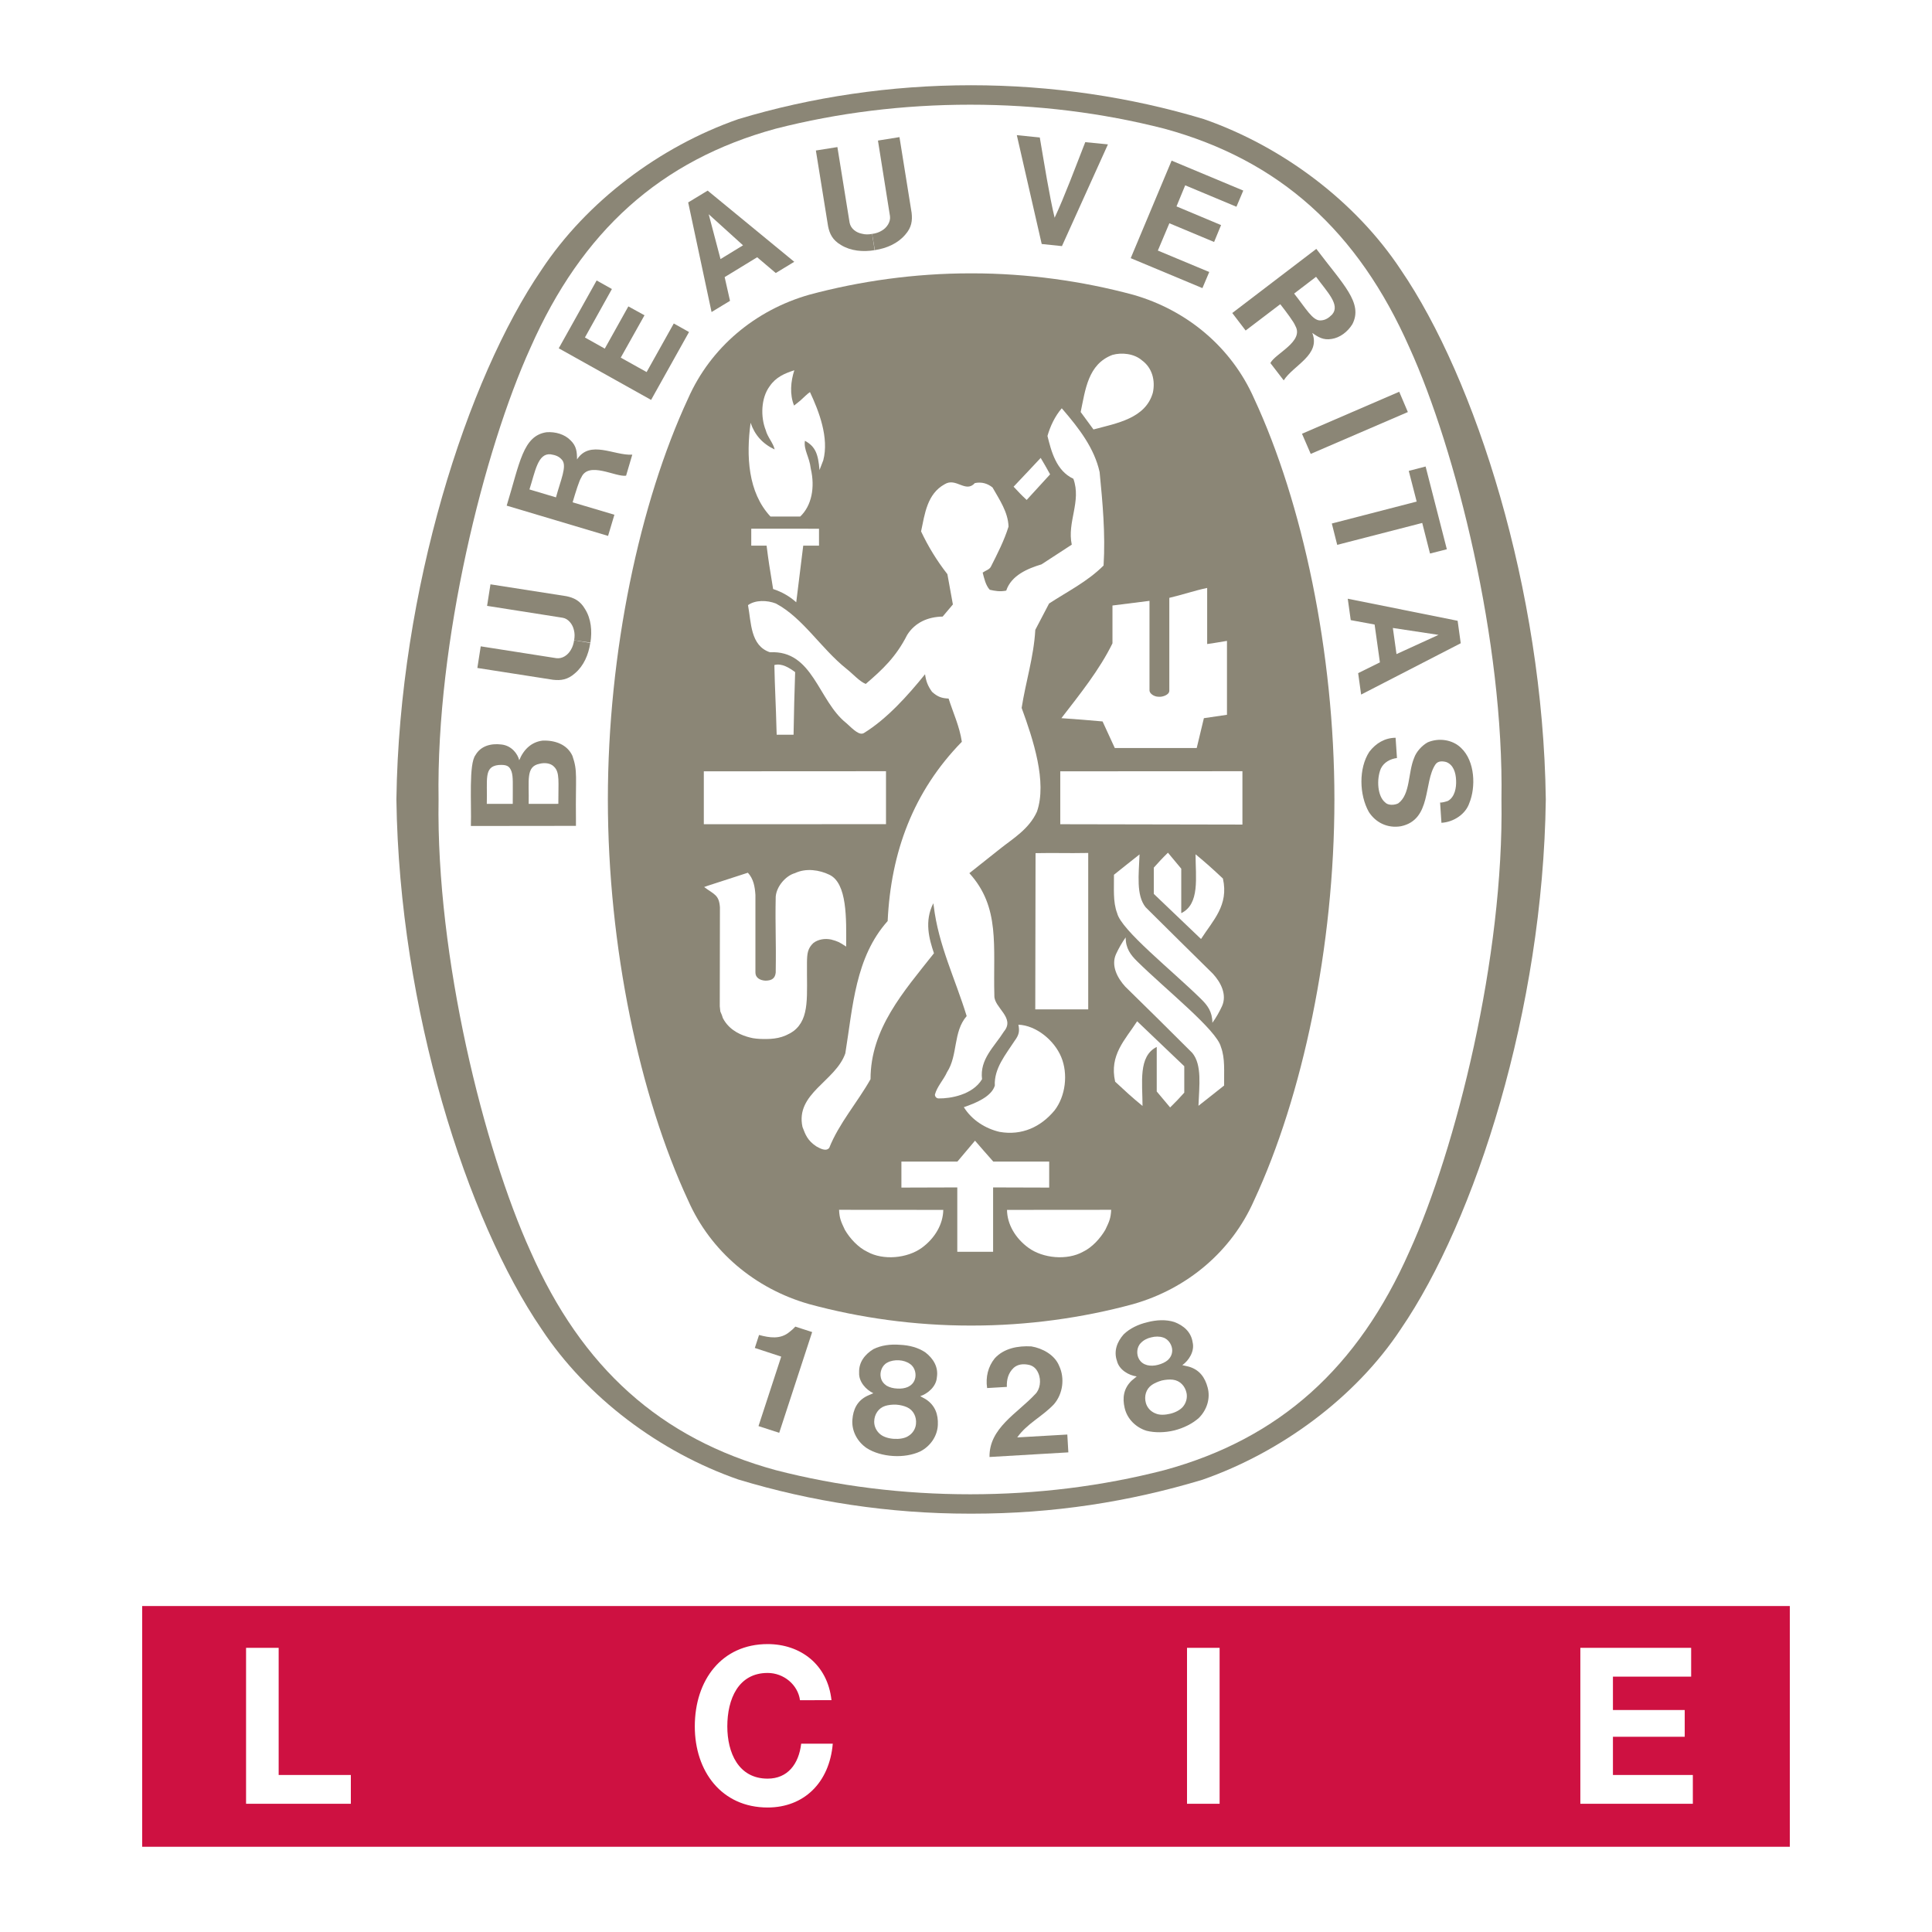
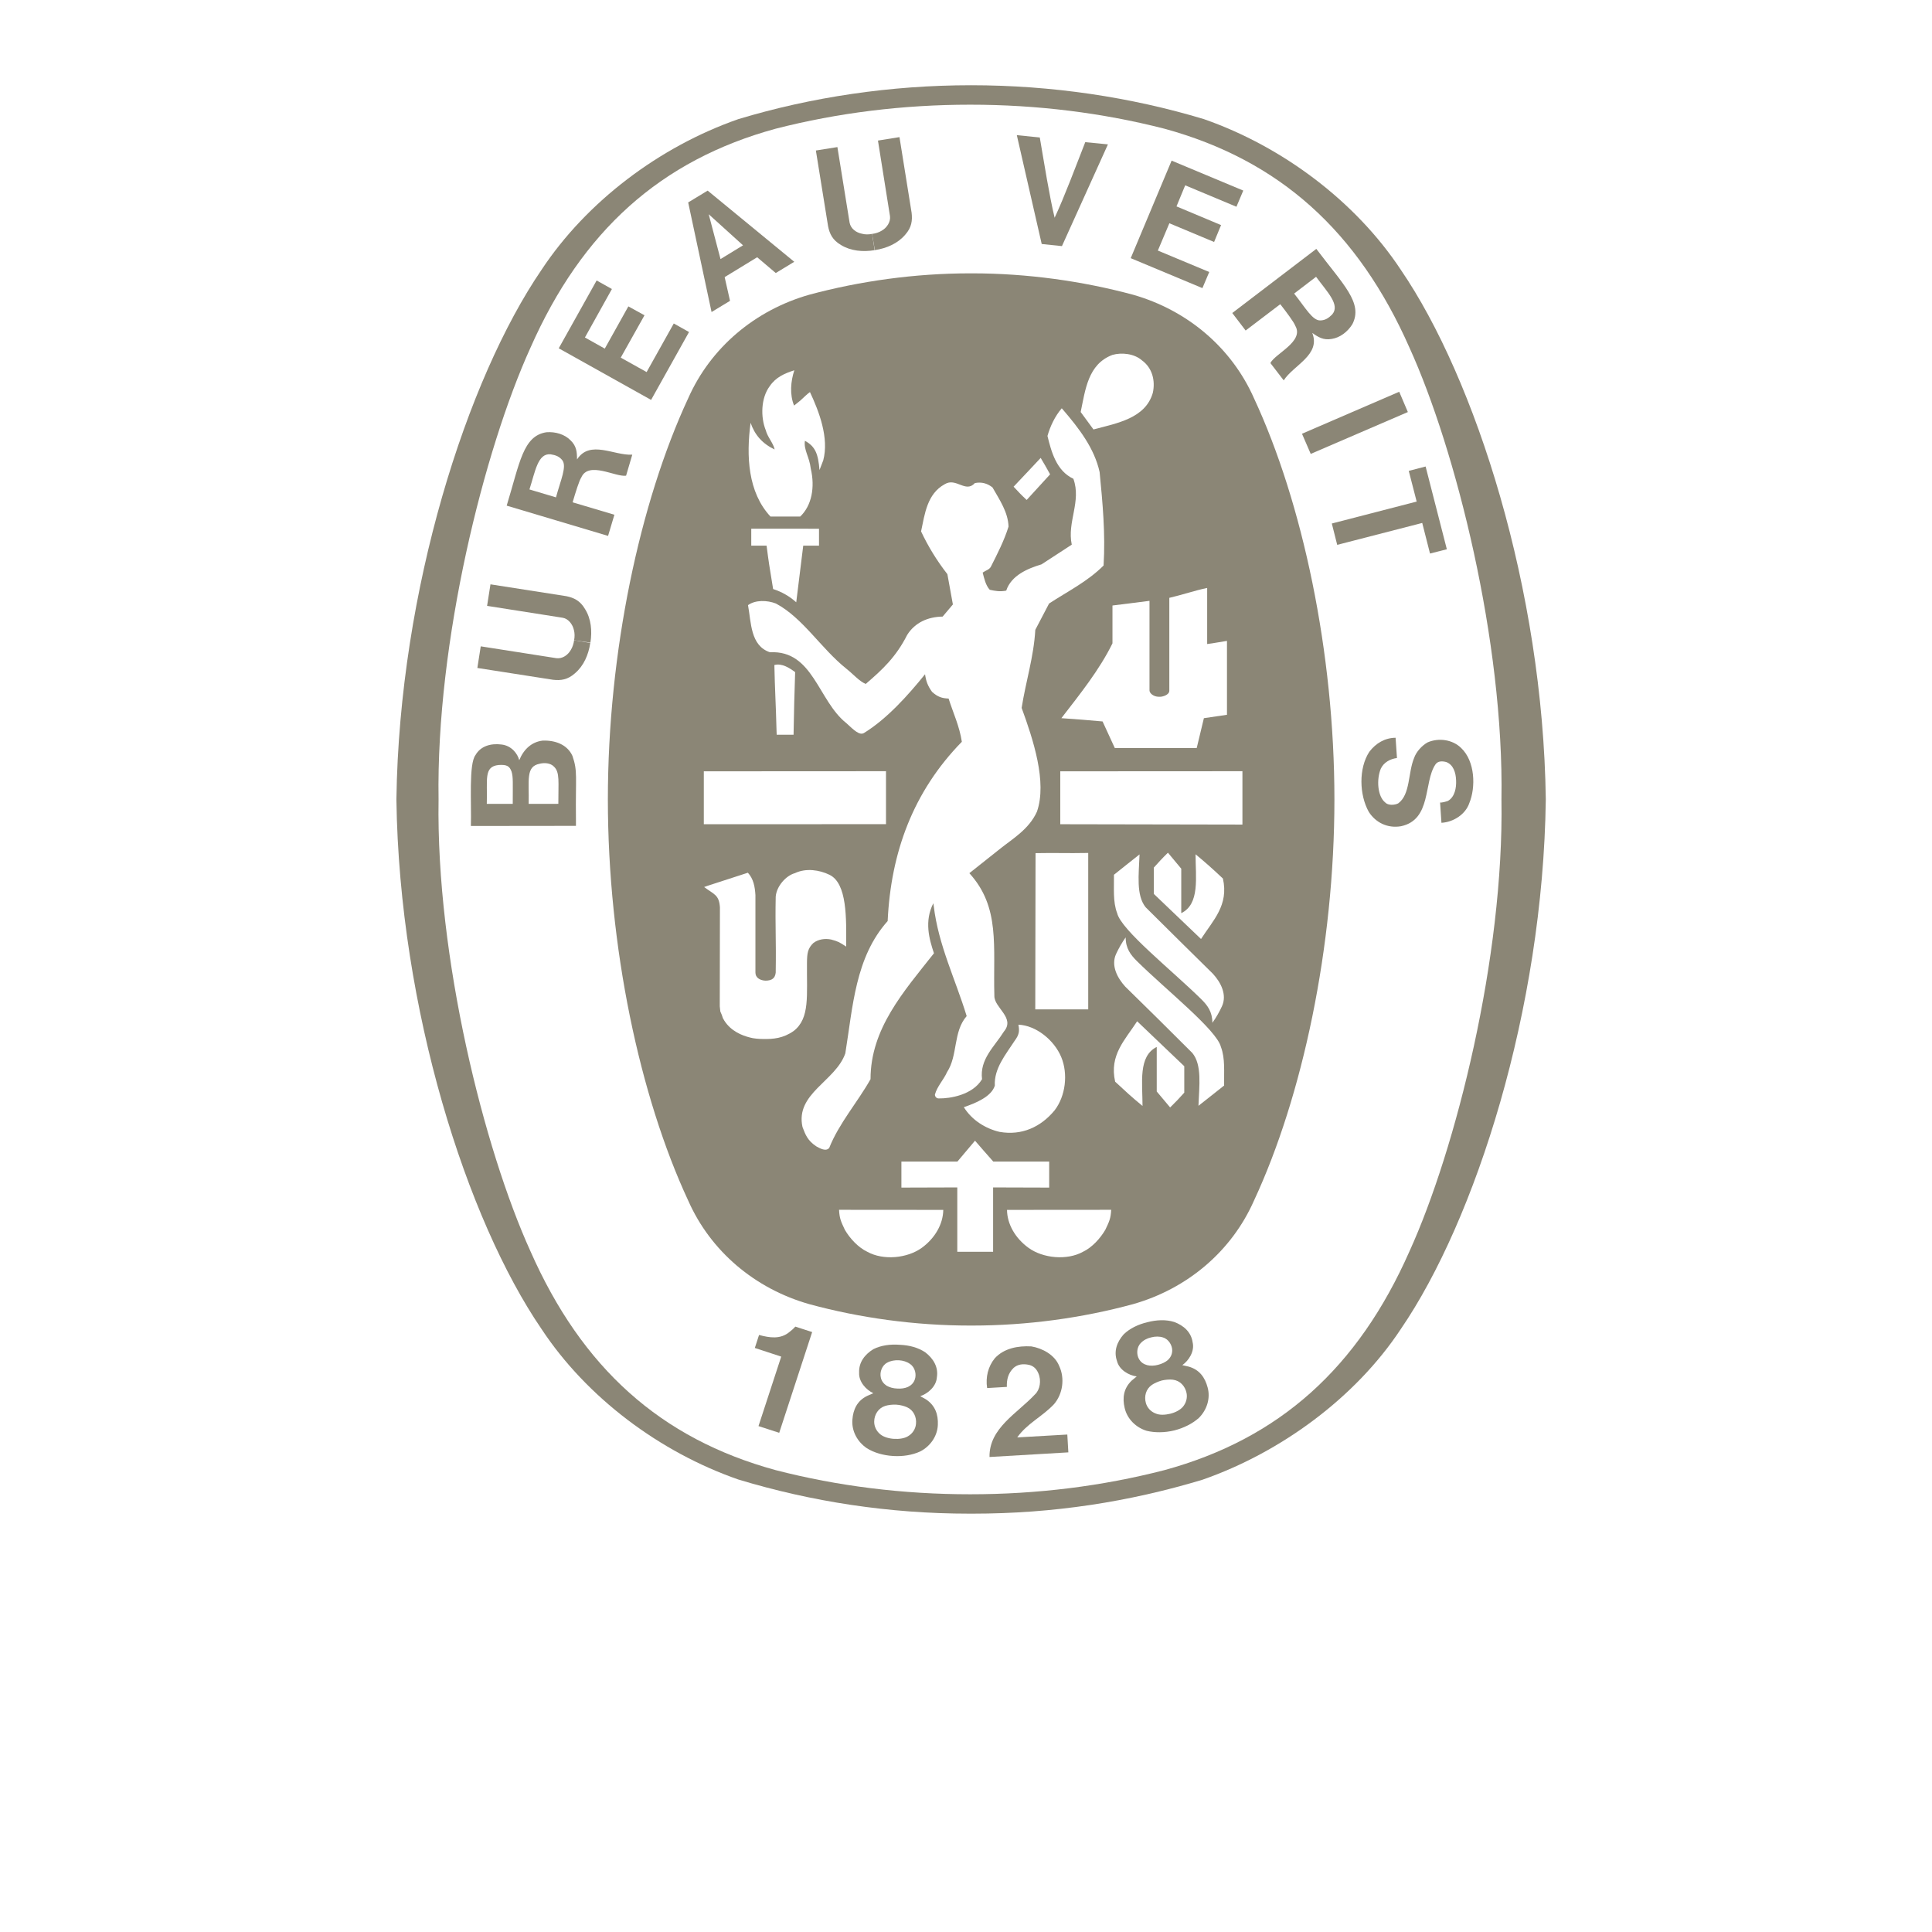
<svg xmlns="http://www.w3.org/2000/svg" version="1.0" id="Layer_1" x="0px" y="0px" width="192.756px" height="192.756px" viewBox="0 0 192.756 192.756" enable-background="new 0 0 192.756 192.756" xml:space="preserve">
  <g>
    <polygon fill-rule="evenodd" clip-rule="evenodd" fill="#FFFFFF" points="0,0 192.756,0 192.756,192.756 0,192.756 0,0  " />
    <path fill-rule="evenodd" clip-rule="evenodd" d="M73.662,11.885C73.938,11.793,73.393,11.977,73.662,11.885L73.662,11.885z" />
    <path fill-rule="evenodd" clip-rule="evenodd" d="M73.662,11.885C73.714,11.872,73.614,11.906,73.662,11.885L73.662,11.885z" />
    <path fill-rule="evenodd" clip-rule="evenodd" fill="#8B8676" d="M96.882,151.018h0.168c8.028,0,15.596-1.177,22.902-3.379   c7.849-2.733,15.304-8.214,19.811-15.045c7.434-10.861,14.18-31.88,14.461-52.798v-0.06c-0.281-20.929-7.027-41.937-14.461-52.814   c-4.507-6.82-11.796-12.295-19.65-15.037c-7.301-2.203-15.202-3.381-23.23-3.381c-8.015,0-15.916,1.178-23.22,3.381   c-7.852,2.742-15.129,8.217-19.637,15.037c-7.433,10.877-14.179,31.885-14.477,52.814v0.06   c0.298,20.918,7.044,41.937,14.477,52.798c4.507,6.831,11.785,12.285,19.637,15.017c7.304,2.212,15.032,3.407,23.057,3.407H96.882   L96.882,151.018z" />
    <path fill-rule="evenodd" clip-rule="evenodd" fill="#FFFFFF" d="M149.801,79.759c0.258,15.759-4.547,34.889-9.173,45.075   c-5.133,11.628-12.962,18.703-24.456,21.842c-6.205,1.6-12.696,2.408-19.38,2.408c-6.678,0-13.208-0.809-19.399-2.408   c-11.503-3.139-19.339-10.214-24.47-21.842c-4.625-10.186-9.42-29.316-9.167-45.075c-0.253-15.756,4.542-34.882,9.167-45.062   c5.131-11.63,12.967-18.713,24.47-21.857c6.191-1.586,12.722-2.395,19.399-2.395c6.684,0,13.175,0.809,19.38,2.395   c11.494,3.144,19.323,10.227,24.456,21.857C145.254,44.877,150.059,64.003,149.801,79.759L149.801,79.759z" />
    <path fill-rule="evenodd" clip-rule="evenodd" fill="#8B8676" d="M96.981,27.272c5.505,0,11.001,0.769,16.075,2.136   c5.396,1.542,9.818,5.265,12.058,10.333c4.834,10.385,8.021,25.333,8.021,40.018c0,14.698-3.187,29.638-8.021,40.018   c-2.239,5.076-6.662,8.799-12.058,10.335c-5.074,1.382-10.57,2.14-16.075,2.14h-0.184c-5.505,0-10.996-0.758-16.069-2.14   c-5.396-1.536-9.83-5.259-12.069-10.335c-4.831-10.38-8.012-25.32-8.012-40.018c0-14.685,3.181-29.632,8.012-40.018   c2.24-5.068,6.673-8.792,12.069-10.333c5.073-1.368,10.564-2.136,16.069-2.136H96.981L96.981,27.272z" />
    <path fill-rule="evenodd" clip-rule="evenodd" fill="#FFFFFF" d="M104.768,47.325c-0.771-1.29-0.142-0.137-0.939-1.639   L104.768,47.325L104.768,47.325z" />
    <polygon fill-rule="evenodd" clip-rule="evenodd" fill="#FFFFFF" points="88.396,76.944 88.396,82.228 70.22,82.233 70.22,76.954    88.396,76.944  " />
    <path fill-rule="evenodd" clip-rule="evenodd" fill="#FFFFFF" d="M84.287,122.689c-0.387-0.826-0.532-1.123-0.574-1.986   c3.812,0,6.37,0,10.398,0.008c-0.021,1.438-0.847,2.842-2.147,3.787c-1.446,1.044-3.836,1.278-5.433,0.392   C85.615,124.455,84.786,123.553,84.287,122.689L84.287,122.689z" />
    <path fill-rule="evenodd" clip-rule="evenodd" fill="#FFFFFF" d="M95.509,118.469l-5.576,0.017v-2.597h5.589l1.755-2.082   c0.875,1.006,0.923,1.074,1.821,2.082h5.58v2.597l-5.596-0.017c0,2.79,0,3.177,0,6.421c-1.108,0-2.552,0-3.573,0V118.469   L95.509,118.469z" />
    <path fill-rule="evenodd" clip-rule="evenodd" fill="#FFFFFF" d="M96.163,110.463c1.15-0.392,2.753-1.039,3.09-2.15   c-0.087-1.717,1.089-3.102,1.979-4.473c0.447-0.603,0.5-0.96,0.374-1.607c1.775,0.073,3.578,1.558,4.27,3.223   c0.706,1.692,0.435,3.903-0.66,5.326c-1.374,1.66-3.269,2.536-5.486,2.147C98.337,112.607,96.963,111.761,96.163,110.463   L96.163,110.463z" />
    <path fill-rule="evenodd" clip-rule="evenodd" fill="#FFFFFF" d="M82.755,87.277c-1-0.487-2.342-0.69-3.444-0.163   c-0.896,0.245-1.839,1.307-1.918,2.349c-0.061,3.147,0.053,4.118,0,7.576c-0.061,0.541-0.353,0.802-1.032,0.802   c-0.576-0.034-0.997-0.318-0.992-0.818v-7.72c-0.05-0.816-0.185-1.616-0.753-2.231l-3.999,1.297L70.251,88.5   c1.013,0.75,1.487,0.774,1.576,2.021l-0.016,9.875l0.057,0.521l0.148,0.345l0.105,0.315l0.145,0.253   c0.663,1.05,1.773,1.488,2.557,1.682c0.334,0.104,0.948,0.149,1.292,0.149c1.031,0.019,2.016-0.059,3.074-0.803   c1.639-1.281,1.287-3.536,1.323-6.82c0.01-0.918,0.074-1.428,0.647-1.963c0.476-0.36,1.145-0.468,1.761-0.339   c0.694,0.19,0.808,0.248,1.5,0.706C84.444,91.621,84.523,88.126,82.755,87.277L82.755,87.277z" />
    <path fill-rule="evenodd" clip-rule="evenodd" fill="#FFFFFF" d="M119.831,99.672c-2.91-2.865-7.962-6.867-8.372-8.564   c-0.439-1.137-0.301-2.508-0.319-3.834c0.843-0.663,1.537-1.239,2.553-2.031c-0.076,2.023-0.355,4.078,0.61,5.277   c2.393,2.374,4.553,4.516,6.702,6.626c0.797,0.86,1.434,2.097,0.913,3.244c-0.25,0.545-0.593,1.155-0.96,1.655   C120.958,100.94,120.473,100.301,119.831,99.672L119.831,99.672z" />
    <path fill-rule="evenodd" clip-rule="evenodd" fill="#FFFFFF" d="M103.317,85.119c2.222-0.042,2.937,0.024,5.255-0.019v15.604   h-5.283L103.317,85.119L103.317,85.119z" />
    <path fill-rule="evenodd" clip-rule="evenodd" fill="#FFFFFF" d="M115.116,86.561c0.56-0.616,0.755-0.844,1.41-1.487l1.328,1.595   v4.438c1.874-0.916,1.427-3.565,1.427-5.875c1.103,0.915,1.665,1.421,2.729,2.42c0.605,2.663-0.989,4.171-2.184,6.033l-4.71-4.499   V86.561L115.116,86.561z" />
    <path fill-rule="evenodd" clip-rule="evenodd" fill="#FFFFFF" d="M119.397,74.629l0.715-2.976l2.303-0.339v-7.373   c-0.895,0.134-1.263,0.229-1.976,0.313V58.66c-1.219,0.25-2.503,0.692-3.776,0.987v9.275c-0.018,0.445-0.734,0.595-0.882,0.592   h-0.194c-0.452,0-0.902-0.321-0.902-0.632c0-3.371,0-5.762,0-8.935l-3.694,0.465v3.775c-1.3,2.647-3.231,5.049-5.097,7.465   c1.994,0.147,2.134,0.147,4.109,0.326l1.219,2.65H119.397L119.397,74.629z" />
    <path fill-rule="evenodd" clip-rule="evenodd" fill="#FFFFFF" d="M77.472,72.795c-0.059-2.445-0.164-4.037-0.213-6.444   c0.752-0.202,1.484,0.277,2.073,0.706c-0.097,3.065-0.097,3.037-0.158,6.247H77.49L77.472,72.795L77.472,72.795z" />
    <path fill-rule="evenodd" clip-rule="evenodd" fill="#FFFFFF" d="M77.134,58.768c-0.391-2.394-0.426-2.571-0.652-4.331   c-0.582,0-0.782,0-1.529,0V52.75c2.642-0.014,4.109,0.003,6.76,0.003v1.684c-0.658,0-0.921,0-1.574,0l-0.698,5.652   C78.763,59.479,77.987,59.046,77.134,58.768L77.134,58.768z" />
    <path fill-rule="evenodd" clip-rule="evenodd" fill="#FFFFFF" d="M76.869,51.534c-2.257-2.42-2.425-6.052-1.984-9.34v-0.016   c0.416,1.221,1.192,2.095,2.402,2.666c-0.134-0.639-0.71-1.229-0.887-1.92c-0.531-1.321-0.479-3.221,0.387-4.384   c0.618-0.914,1.5-1.289,2.463-1.598c-0.361,1.095-0.479,2.418-0.024,3.523c0.626-0.489,0.663-0.526,1.155-0.995   c0.187-0.173,0.274-0.242,0.429-0.352c0.903,1.921,1.92,4.57,1.326,6.81l-0.374,0.97c-0.132-1.581-0.395-2.344-1.455-2.921   c-0.137,0.919,0.447,1.582,0.584,2.782c0.439,1.863,0.089,3.694-1.053,4.775H76.869L76.869,51.534z" />
    <path fill-rule="evenodd" clip-rule="evenodd" fill="#FFFFFF" d="M104.768,47.325l-2.337,2.555   c-0.637-0.595-0.679-0.663-1.305-1.323c1.194-1.255,1.313-1.392,2.702-2.871L104.768,47.325L104.768,47.325z" />
    <path fill-rule="evenodd" clip-rule="evenodd" fill="#FFFFFF" d="M107.819,41.107c0.469-2.216,0.722-4.771,3.165-5.697   c0.916-0.261,2.163-0.14,2.947,0.542c1.045,0.76,1.345,2.037,1.09,3.226c-0.727,2.57-3.6,3.05-5.926,3.668L107.819,41.107   L107.819,41.107z" />
    <polygon fill-rule="evenodd" clip-rule="evenodd" fill="#FFFFFF" points="123.957,76.944 123.957,82.267 105.783,82.233    105.783,76.954 123.957,76.944  " />
    <path fill-rule="evenodd" clip-rule="evenodd" fill="#FFFFFF" d="M80.065,112.441c-0.734-3.354,3.31-4.564,4.273-7.349   c0.755-4.66,0.986-9.575,4.224-13.198c0.321-6.854,2.539-12.906,7.401-17.887c-0.229-1.536-0.865-2.881-1.321-4.312   c-0.645-0.029-1.073-0.145-1.65-0.667c-0.426-0.594-0.597-1.039-0.7-1.757c-1.697,2.1-3.799,4.452-6.104,5.868   c-0.435,0.241-0.969-0.266-1.739-0.985c-2.836-2.23-3.31-7.304-7.631-7.077c-1.958-0.656-1.865-2.966-2.189-4.702   c0.734-0.532,1.91-0.502,2.783-0.161c2.695,1.432,4.492,4.476,7.037,6.51c0.686,0.544,1.292,1.257,1.926,1.513   c1.67-1.437,3.007-2.67,4.136-4.894c0.79-1.255,2.095-1.803,3.537-1.826l1.021-1.21l-0.548-3.021   c-1.05-1.345-1.915-2.758-2.626-4.268c0.369-1.734,0.598-3.742,2.353-4.705c1.142-0.708,2.082,0.913,3.016-0.116   c0.684-0.142,1.278,0.048,1.76,0.438c0.705,1.239,1.553,2.468,1.597,3.907c-0.434,1.393-1.099,2.689-1.76,3.997   c-0.15,0.297-0.545,0.389-0.82,0.589c0.155,0.597,0.297,1.26,0.704,1.713c0.532,0.119,1.017,0.21,1.646,0.086   c0.505-1.526,2.152-2.209,3.52-2.62l3.019-1.966c-0.481-2.279,0.981-4.296,0.161-6.573c-1.716-0.797-2.208-2.755-2.585-4.273   c0.271-0.958,0.742-1.963,1.426-2.76l0.101,0.116c1.647,1.916,3.152,3.881,3.676,6.246c0.297,3.04,0.59,6.152,0.395,9.326   c-1.626,1.621-3.586,2.576-5.438,3.792l-1.373,2.624c-0.156,2.72-0.953,5.162-1.363,7.791c1.16,3.174,2.55,7.396,1.529,10.344   c-0.784,1.752-2.429,2.71-3.647,3.684l-3.099,2.46c3.104,3.413,2.357,7.286,2.495,12.23c-0.037,1.191,2.102,2.186,0.963,3.555   c-0.956,1.525-2.442,2.765-2.192,4.77c-0.95,1.587-3.218,1.934-4.294,1.916c-0.224,0.018-0.408-0.153-0.408-0.384   c0.224-0.821,0.863-1.461,1.208-2.235c1.102-1.688,0.589-4.024,1.96-5.594c-1.124-3.683-2.826-7.082-3.289-11.011l-0.037-0.248   c-0.919,1.805-0.411,3.574,0.062,4.991c-3.033,3.836-6.328,7.526-6.328,12.564c-1.302,2.311-3.152,4.41-4.118,6.849   c-0.323,0.403-0.921,0.056-1.294-0.149C80.568,113.786,80.368,113.233,80.065,112.441L80.065,112.441z" />
    <path fill-rule="evenodd" clip-rule="evenodd" fill="#FFFFFF" d="M113.438,95.897c2.907,2.868,7.962,6.873,8.373,8.556   c0.438,1.145,0.296,2.523,0.32,3.85c-0.842,0.652-1.536,1.234-2.561,2.023c0.077-2.019,0.368-4.078-0.613-5.273   c-2.375-2.375-4.552-4.525-6.691-6.617c-0.794-0.871-1.438-2.103-0.918-3.25c0.253-0.55,0.598-1.161,0.961-1.663   C112.309,94.633,112.804,95.267,113.438,95.897L113.438,95.897z" />
    <path fill-rule="evenodd" clip-rule="evenodd" fill="#FFFFFF" d="M118.155,109.014c-0.561,0.618-0.764,0.844-1.41,1.476   l-1.337-1.592v-4.444c-1.866,0.922-1.418,3.57-1.418,5.887c-1.103-0.906-1.664-1.43-2.731-2.421   c-0.603-2.658,0.995-4.171,2.194-6.028l4.702,4.486V109.014L118.155,109.014z" />
    <path fill-rule="evenodd" clip-rule="evenodd" fill="#FFFFFF" d="M110.282,122.689c0.393-0.826,0.535-1.123,0.582-1.986   c-3.815,0-6.365,0-10.394,0.008c0.014,1.438,0.842,2.842,2.147,3.787c1.434,1.044,3.836,1.278,5.433,0.392   C108.961,124.455,109.78,123.553,110.282,122.689L110.282,122.689z" />
    <path fill-rule="evenodd" clip-rule="evenodd" fill="#8B8676" d="M98.724,145.365c-0.05-2.883,2.768-4.344,4.547-6.257   c0.484-0.452,0.652-1.371,0.315-2.123c-0.21-0.479-0.521-0.71-0.908-0.809c-0.626-0.139-1.149-0.052-1.541,0.29   c-0.553,0.523-0.711,1.182-0.682,1.905l-1.969,0.116c-0.165-1.092,0.095-2.149,0.767-2.975c0.913-0.991,2.299-1.259,3.649-1.181   c1.084,0.182,2.328,0.829,2.775,1.955c0.571,1.218,0.374,2.784-0.531,3.822c-1.16,1.231-2.684,1.917-3.655,3.303l4.995-0.287   c0.036,0.616,0.073,1.222,0.104,1.779L98.724,145.365L98.724,145.365z" />
    <path fill-rule="evenodd" clip-rule="evenodd" fill="#8B8676" d="M81.031,132.901l-0.034,0.098l-3.255,9.953l-2.067-0.67   l2.231-6.82l0.031-0.115c-0.829-0.287-1.821-0.58-2.628-0.861l0.421-1.295c1.052,0.279,2.134,0.459,3.042-0.305   c0.329-0.255,0.39-0.329,0.576-0.529L81.031,132.901L81.031,132.901z" />
    <path fill-rule="evenodd" clip-rule="evenodd" fill="#8B8676" d="M120.486,138.43c-0.258-0.983-0.803-1.781-1.902-2.086   l-0.624-0.143c0.643-0.455,1.248-1.381,1.029-2.278c-0.149-1.028-0.895-1.676-1.829-2.026c-0.815-0.261-1.768-0.218-2.681,0.019   c-0.905,0.211-1.766,0.621-2.376,1.219c-0.658,0.747-1.005,1.67-0.663,2.648c0.221,0.897,1.187,1.44,1.971,1.545l-0.498,0.41   c-0.826,0.79-0.938,1.745-0.707,2.729c0.25,1.107,1.131,1.962,2.199,2.286c0.813,0.199,1.792,0.192,2.747-0.037   c0.947-0.239,1.823-0.682,2.45-1.241C120.405,140.685,120.786,139.52,120.486,138.43L120.486,138.43z M113.632,135.58   c-0.247-0.428-0.252-1.158,0.194-1.594c0.256-0.274,0.634-0.474,1.04-0.559c0.392-0.104,0.82-0.104,1.168,0.011   c0.592,0.179,0.934,0.826,0.918,1.321c-0.011,0.393-0.184,0.697-0.434,0.934c-0.253,0.216-0.61,0.382-0.984,0.477   c-0.373,0.1-0.755,0.112-1.079,0.031C114.119,136.111,113.819,135.925,113.632,135.58L113.632,135.58z M117.997,140.38   c-0.276,0.305-0.745,0.552-1.252,0.671c-0.517,0.124-1.048,0.142-1.419-0.016c-0.515-0.185-0.866-0.587-0.999-1.045   c-0.194-0.682,0-1.402,0.589-1.813c0.245-0.171,0.61-0.334,1.003-0.446c0.402-0.09,0.799-0.113,1.1-0.077   c0.719,0.09,1.224,0.637,1.365,1.337C118.473,139.445,118.355,139.975,117.997,140.38L117.997,140.38z" />
    <path fill-rule="evenodd" clip-rule="evenodd" fill="#8B8676" d="M93.569,142.161c0.044-1.005-0.239-1.923-1.192-2.552   l-0.563-0.312c0.748-0.247,1.597-0.958,1.658-1.881c0.166-1.023-0.35-1.865-1.137-2.479c-0.7-0.484-1.618-0.729-2.558-0.766   c-0.934-0.076-1.878,0.05-2.644,0.437c-0.847,0.521-1.46,1.3-1.418,2.339c-0.048,0.924,0.705,1.721,1.418,2.055l-0.598,0.259   c-1.026,0.494-1.416,1.371-1.492,2.387c-0.086,1.134,0.503,2.207,1.437,2.836c0.7,0.447,1.647,0.721,2.623,0.781   c0.975,0.063,1.939-0.097,2.71-0.455C92.803,144.303,93.524,143.298,93.569,142.161L93.569,142.161z M87.875,137.406   c-0.111-0.483,0.105-1.185,0.655-1.46c0.321-0.18,0.742-0.253,1.158-0.232c0.411,0.024,0.813,0.151,1.113,0.374   c0.51,0.342,0.642,1.059,0.474,1.529c-0.116,0.365-0.379,0.609-0.685,0.755c-0.31,0.142-0.697,0.191-1.081,0.163   c-0.379-0.013-0.753-0.11-1.053-0.284C88.175,138.059,87.941,137.791,87.875,137.406L87.875,137.406z M90.596,143.29   c-0.342,0.215-0.864,0.297-1.393,0.266c-0.515-0.029-1.028-0.185-1.344-0.43c-0.432-0.336-0.65-0.831-0.64-1.307   c0.013-0.7,0.418-1.335,1.104-1.553c0.291-0.087,0.686-0.143,1.086-0.124c0.41,0.026,0.802,0.132,1.083,0.258   c0.645,0.289,0.971,0.971,0.895,1.672C91.343,142.546,91.07,143.014,90.596,143.29L90.596,143.29z" />
    <polygon fill-rule="evenodd" clip-rule="evenodd" fill="#8B8676" points="140.462,41.11 130.771,45.286 129.9,43.275 139.6,39.086    140.462,41.11  " />
    <path fill-rule="evenodd" clip-rule="evenodd" fill="#8B8676" d="M103.931,24.344l-2.483-10.859l2.292,0.232   c0.463,2.691,0.938,5.741,1.48,8.007c0.989-2.113,2.061-5.002,3.056-7.541l2.263,0.221l-4.589,10.151L103.931,24.344   L103.931,24.344z" />
    <polygon fill-rule="evenodd" clip-rule="evenodd" fill="#8B8676" points="62.691,30.569 60.34,34.782 58.358,33.671 61.05,28.835    59.527,27.982 55.746,34.75 64.96,39.899 68.744,33.127 67.223,32.274 64.513,37.121 61.932,35.681 64.302,31.456 62.691,30.569     " />
    <path fill-rule="evenodd" clip-rule="evenodd" fill="#8B8676" d="M57.114,75.418c-0.511-1.134-1.729-1.581-2.986-1.526   c-1.069,0.129-1.874,0.847-2.323,1.955c-0.162-0.647-0.766-1.455-1.774-1.568c-1.061-0.134-2.076,0.153-2.589,1.052   c-0.689,0.89-0.39,4.81-0.462,7.078l10.482-0.012v-0.769C57.414,77.462,57.65,76.965,57.114,75.418L57.114,75.418z M51.157,80.204   h-2.59c0.077-2.423-0.329-3.713,1.164-3.878c0.874-0.063,1.115,0.131,1.308,0.663C51.207,77.533,51.157,78.097,51.157,80.204   L51.157,80.204z M55.706,80.199l-2.938,0.005h-0.022c0.053-2.35-0.312-3.731,1.084-4.002c0.484-0.124,1.094-0.084,1.445,0.29   C55.872,77.065,55.696,78.02,55.706,80.199L55.706,80.199z" />
    <polygon fill-rule="evenodd" clip-rule="evenodd" fill="#8B8676" points="140.552,46.98 142.233,46.543 144.352,54.8    142.672,55.226 141.896,52.174 133.413,54.36 132.876,52.231 141.341,50.042 140.552,46.98  " />
    <path fill-rule="evenodd" clip-rule="evenodd" fill="#8B8676" d="M87.265,24.959c-1.173,0.195-2.389,0.082-3.357-0.513   c-0.839-0.487-1.145-1.121-1.292-1.887L81.4,15.016l2.147-0.342l1.218,7.543c0.119,0.616,0.671,0.998,1.245,1.105   c0.313,0.084,0.658,0.082,1,0.013L87.265,24.959L87.265,24.959z" />
    <path fill-rule="evenodd" clip-rule="evenodd" fill="#8B8676" d="M87.283,24.955c1.181-0.182,2.294-0.667,3.034-1.542   c0.641-0.718,0.726-1.411,0.634-2.191l-1.21-7.542l-2.147,0.345l1.2,7.536c0.082,0.574-0.313,1.163-0.821,1.452   c-0.286,0.177-0.613,0.279-0.963,0.324L87.283,24.955L87.283,24.955z" />
-     <path fill-rule="evenodd" clip-rule="evenodd" fill="#8B8676" d="M145.428,61.936l-10.962-2.202l0.298,2.136l2.381,0.44   l0.529,3.775l-2.171,1.073l0.297,2.139l9.938-5.12L145.428,61.936L145.428,61.936z M139.329,65.259l-0.363-2.607l4.549,0.689h0.016   l-0.005,0.003h0.019h-0.029L139.329,65.259L139.329,65.259z" />
    <path fill-rule="evenodd" clip-rule="evenodd" fill="#8B8676" d="M143.836,80.064l0.202-0.034l0.239-0.063l0.179-0.057   c0.685-0.384,0.858-1.311,0.818-2.065c-0.029-0.764-0.269-1.542-0.973-1.813c-0.371-0.103-0.845-0.137-1.096,0.25   c-1.184,1.766-0.36,5.502-3.431,6.152c-1.331,0.226-2.518-0.355-3.207-1.429c-0.955-1.699-1.028-4.354,0.052-6.001   c0.656-0.858,1.554-1.387,2.619-1.397l0.137,2.021c-0.663,0.086-1.312,0.424-1.613,1.065c-0.439,1.064-0.337,2.745,0.439,3.369   c0.284,0.313,0.939,0.276,1.3,0.089c1.219-0.884,0.971-3.06,1.582-4.523c0.21-0.618,0.783-1.25,1.359-1.565   c1.082-0.463,2.468-0.292,3.337,0.565c1.399,1.326,1.466,3.923,0.815,5.497c-0.368,1.094-1.547,1.894-2.781,1.967l-0.135-2.026   H143.836L143.836,80.064z" />
    <path fill-rule="evenodd" clip-rule="evenodd" fill="#8B8676" d="M58.892,64.146c-0.176,1.178-0.652,2.284-1.528,3.028   c-0.724,0.647-1.408,0.737-2.189,0.647l-7.549-1.178l0.337-2.158l7.547,1.182c0.624,0.076,1.158-0.329,1.444-0.829   c0.171-0.282,0.277-0.61,0.324-0.958L58.892,64.146L58.892,64.146z" />
    <path fill-rule="evenodd" clip-rule="evenodd" fill="#8B8676" d="M58.906,64.117c0.184-1.168,0.074-2.378-0.534-3.347   c-0.484-0.836-1.118-1.14-1.887-1.292l-7.551-1.179l-0.337,2.149l7.546,1.187c0.565,0.092,0.997,0.666,1.118,1.234   c0.084,0.324,0.084,0.668,0.016,1.011L58.906,64.117L58.906,64.117z" />
    <path fill-rule="evenodd" clip-rule="evenodd" fill="#8B8676" d="M70.604,19.018l-1.944,1.178l2.332,10.936l1.842-1.118   l-0.535-2.366l3.245-1.981l1.854,1.573l1.845-1.121L70.604,19.018L70.604,19.018z M71.886,25.849l-1.174-4.458l-0.005-0.013   l0.005,0.005v-0.007l0.008,0.01l3.412,3.089L71.886,25.849L71.886,25.849z" />
    <polygon fill-rule="evenodd" clip-rule="evenodd" fill="#8B8676" points="121.826,22.457 117.379,20.592 118.247,18.489    123.359,20.628 124.041,19.013 116.892,16.026 112.812,25.757 119.966,28.746 120.646,27.138 115.519,24.999 116.668,22.275    121.131,24.142 121.826,22.457  " />
    <path fill-rule="evenodd" clip-rule="evenodd" fill="#8B8676" d="M57.571,45.838c-0.005-0.727-0.042-1.326-0.646-1.905   c-0.582-0.603-1.508-0.876-2.405-0.808c-2.35,0.355-2.66,3.058-3.968,7.323l10.115,3.019l0.632-2.111l-4-1.189l-0.167-0.053   c0.282-0.968,0.667-2.205,0.861-2.47c0.724-1.67,3.41-0.027,4.471-0.184l0.619-2.097C61.266,45.47,58.856,43.852,57.571,45.838   L57.571,45.838z M55.47,49.622l-2.647-0.79c0.579-1.802,0.834-3.62,2.102-3.507c0.519,0.081,0.866,0.212,1.166,0.579   C56.58,46.522,55.945,47.872,55.47,49.622L55.47,49.622z" />
    <path fill-rule="evenodd" clip-rule="evenodd" fill="#8B8676" d="M131.329,24.831l-8.385,6.399l1.334,1.747l3.315-2.521   l0.142-0.102c0.618,0.786,1.387,1.826,1.491,2.142c0.925,1.57-1.994,2.768-2.479,3.726l1.329,1.728   c0.977-1.523,3.71-2.531,2.85-4.733c0.592,0.42,1.105,0.744,1.934,0.6c0.818-0.121,1.59-0.7,2.066-1.471   C136.019,30.229,134.016,28.396,131.329,24.831L131.329,24.831z M132.905,31.382c-0.365,0.366-0.687,0.568-1.157,0.587   c-0.792,0.047-1.506-1.269-2.632-2.679l2.189-1.673C132.425,29.143,133.742,30.424,132.905,31.382L132.905,31.382z" />
-     <polygon fill-rule="evenodd" clip-rule="evenodd" fill="#CE1141" points="14.186,184.252 178.57,184.252 178.57,160.234    14.186,160.234 14.186,184.252  " />
    <polygon fill-rule="evenodd" clip-rule="evenodd" fill="#FFFFFF" points="24.55,164.405 27.802,164.405 27.802,177.09    35.004,177.09 35.004,179.963 24.55,179.963 24.55,164.405  " />
    <path fill-rule="evenodd" clip-rule="evenodd" fill="#FFFFFF" d="M79.815,169.628c-0.207-1.536-1.615-2.718-3.228-2.718   c-2.926,0-4.023,2.612-4.023,5.336c0,2.6,1.097,5.209,4.023,5.209c1.984,0,3.104-1.434,3.347-3.485h3.152   c-0.331,3.881-2.873,6.365-6.499,6.365c-4.581,0-7.267-3.595-7.267-8.089c0-4.621,2.686-8.215,7.267-8.215   c3.247,0,5.98,2.008,6.37,5.597H79.815L79.815,169.628z" />
    <polygon fill-rule="evenodd" clip-rule="evenodd" fill="#FFFFFF" points="118.429,164.405 121.681,164.405 121.681,179.963    118.429,179.963 118.429,164.405  " />
    <polygon fill-rule="evenodd" clip-rule="evenodd" fill="#FFFFFF" points="157.671,164.405 168.727,164.405 168.727,167.278    160.923,167.278 160.923,170.609 168.085,170.609 168.085,173.277 160.923,173.277 160.923,177.09 168.895,177.09 168.895,179.963    157.671,179.963 157.671,164.405  " />
  </g>
</svg>